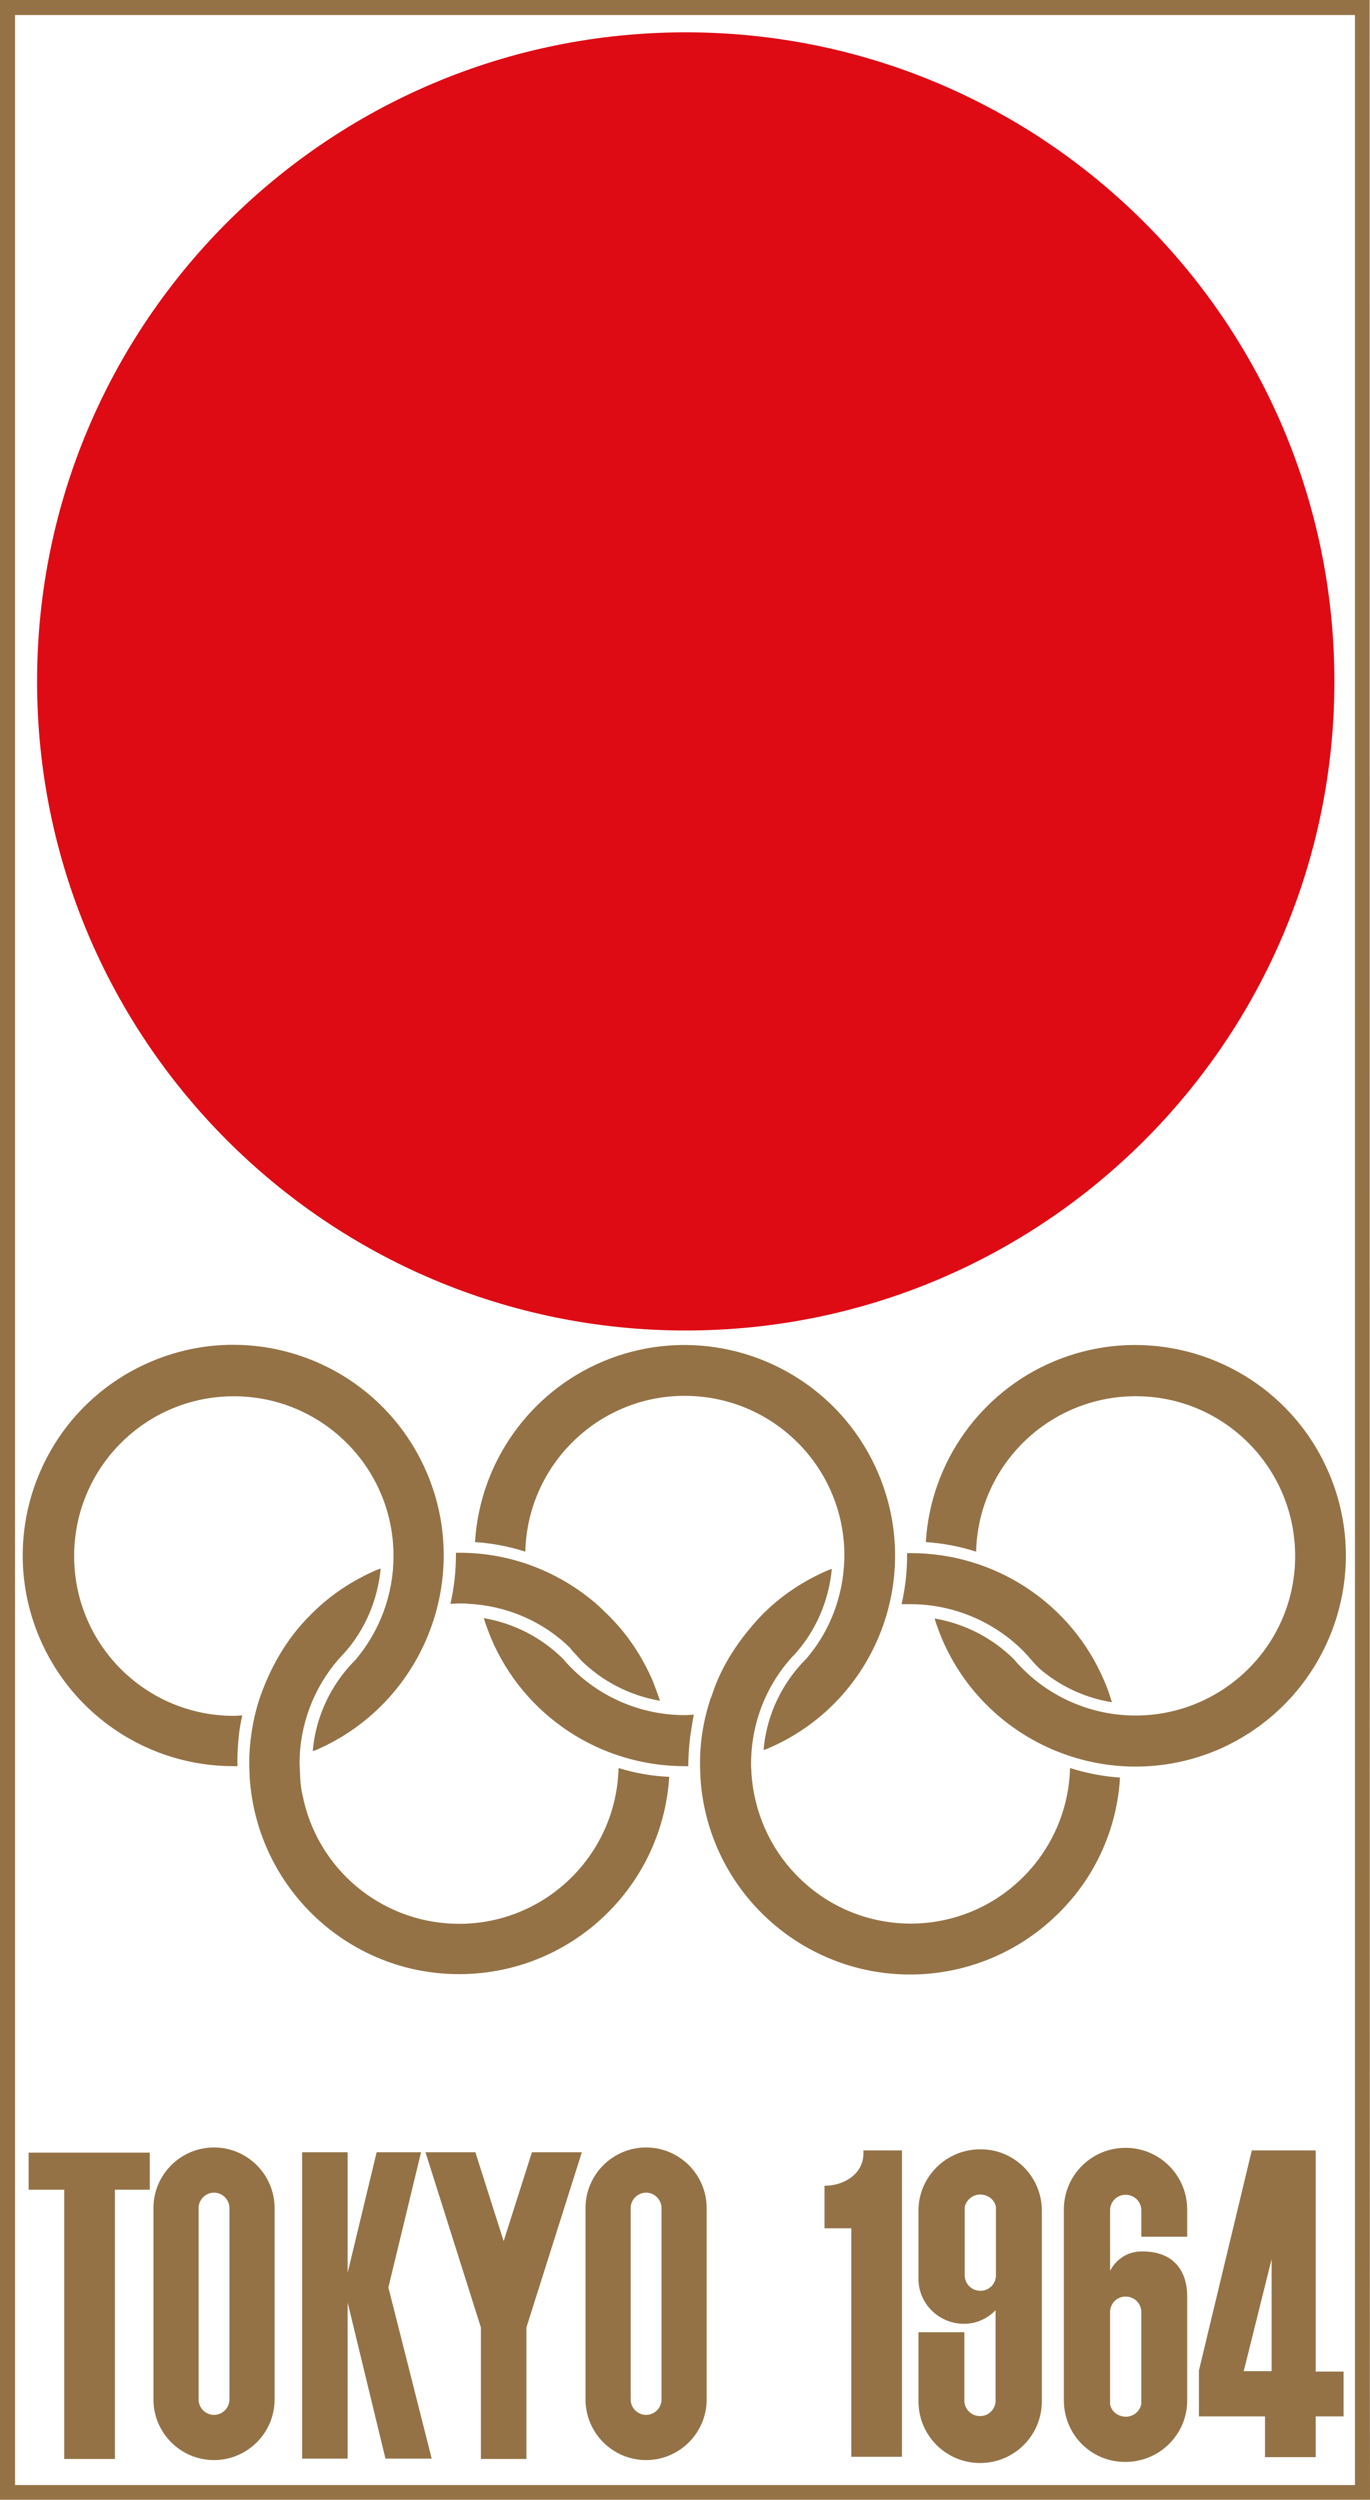
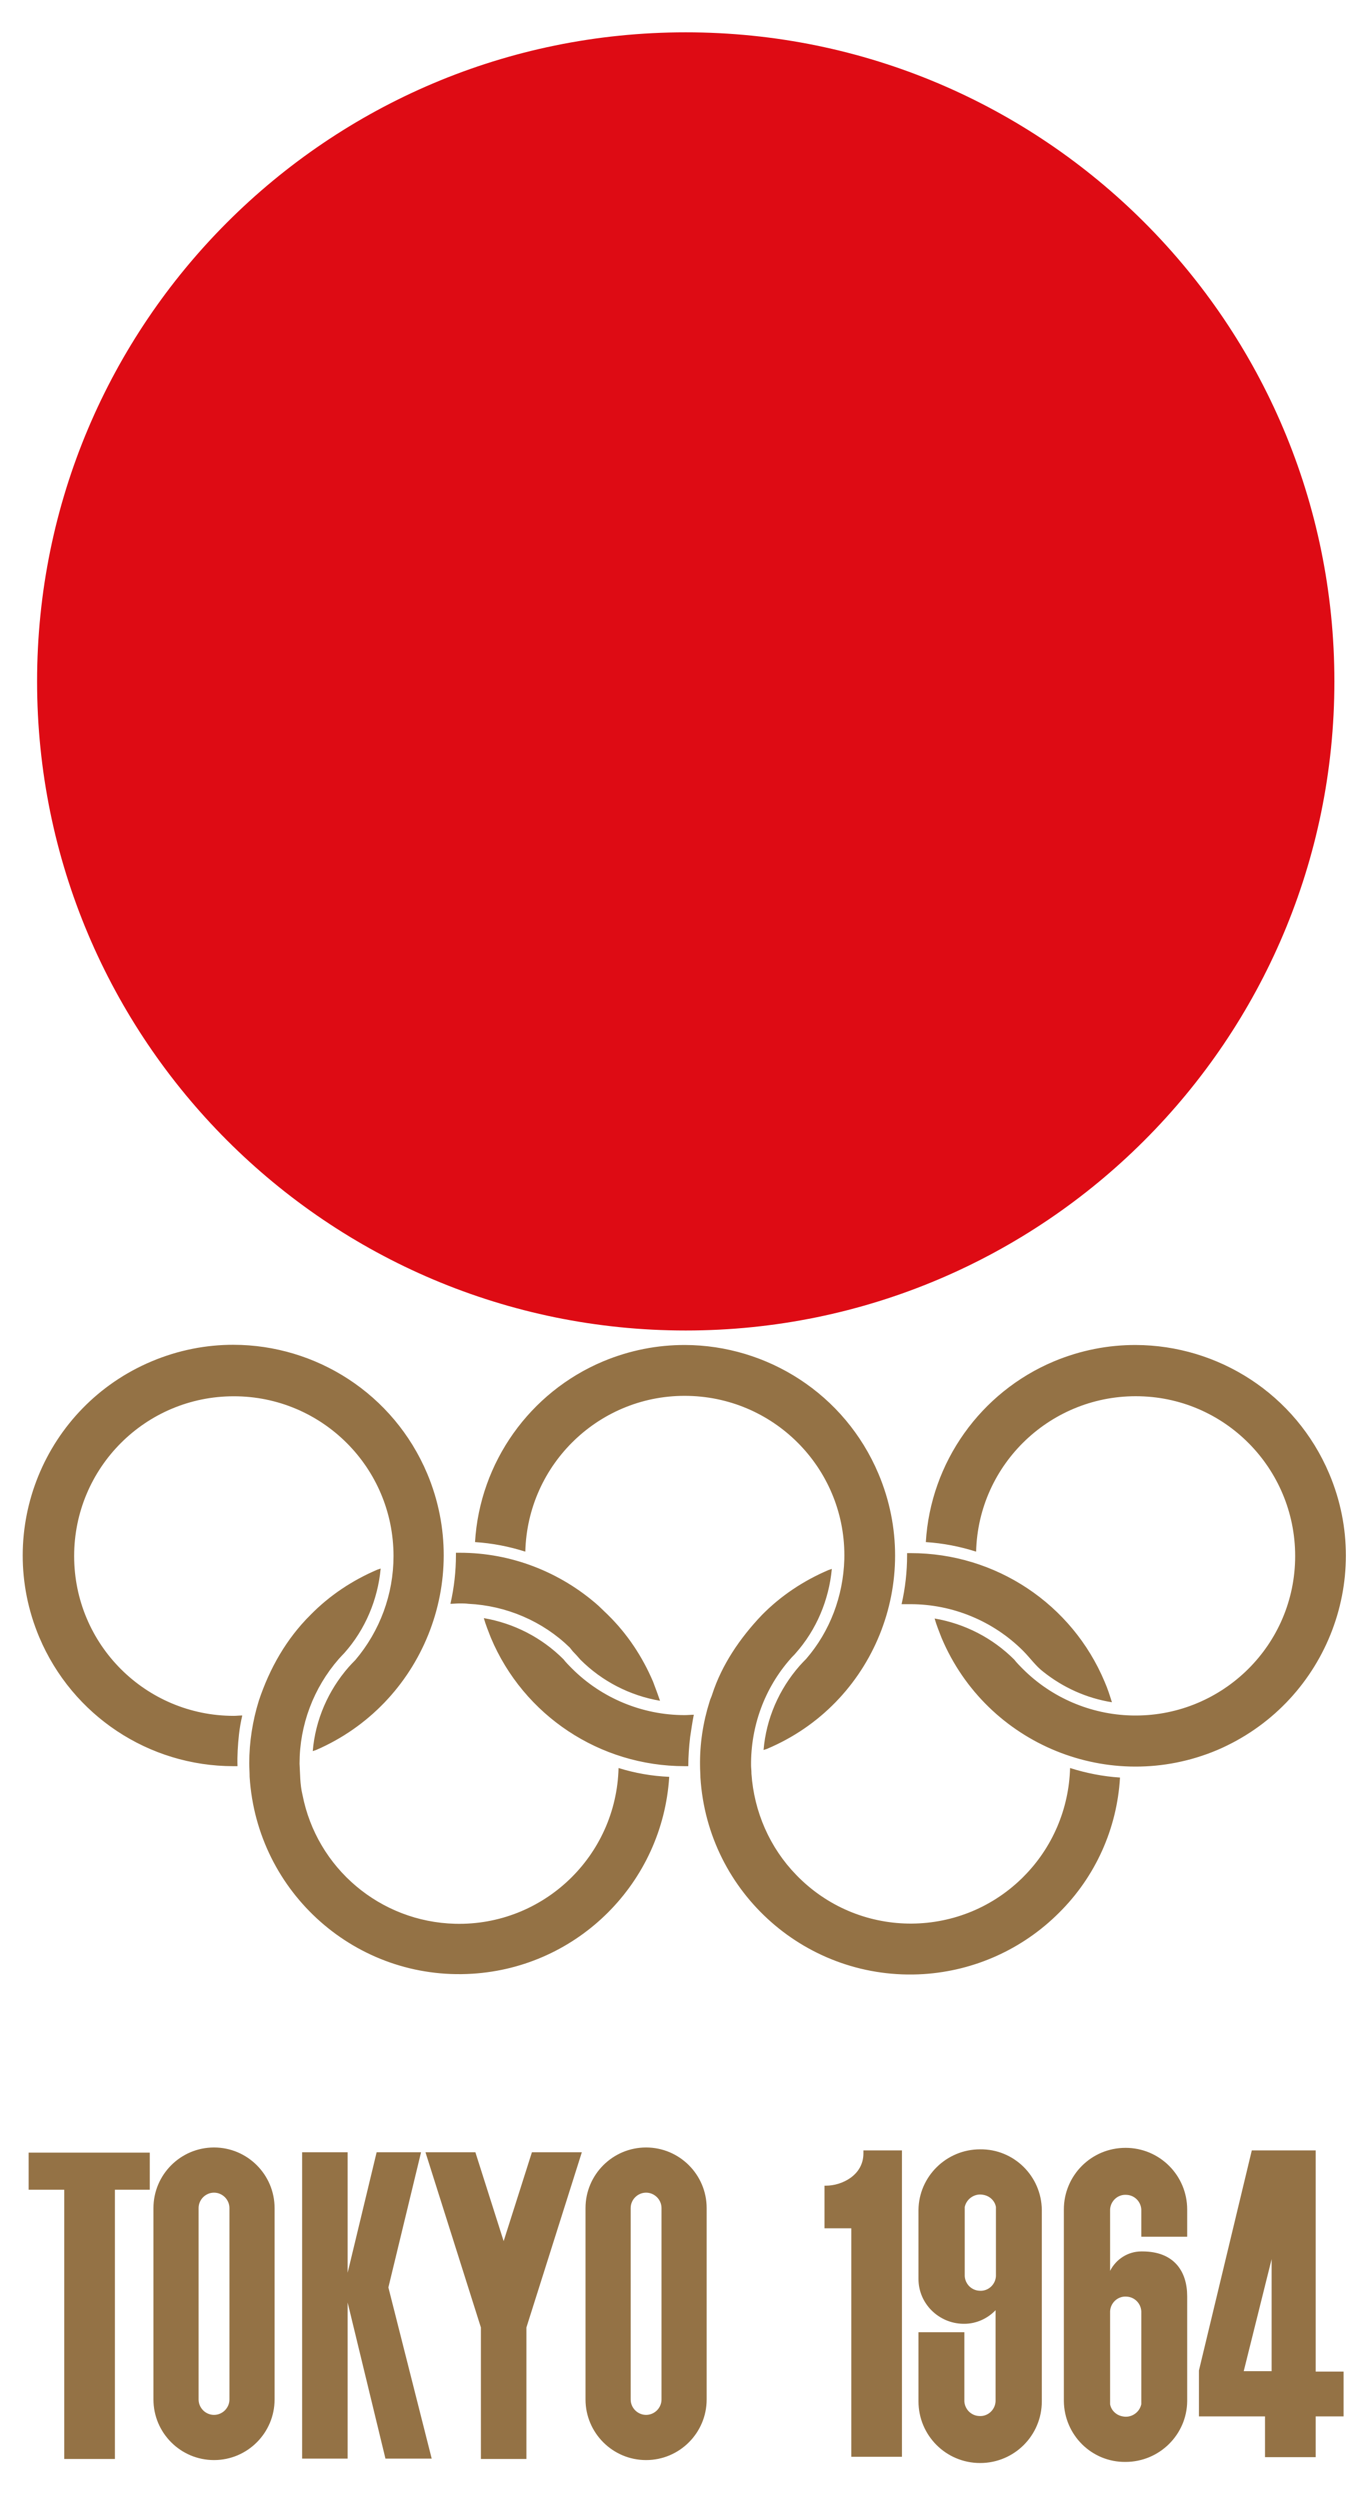
<svg xmlns="http://www.w3.org/2000/svg" xmlns:ns1="http://sodipodi.sourceforge.net/DTD/sodipodi-0.dtd" xmlns:ns2="http://www.inkscape.org/namespaces/inkscape" id="Layer_1" x="0px" y="0px" viewBox="0 0 253.2 461.69" xml:space="preserve" version="1.1" ns1:docname="1964_Summer_Olympics.svg" width="253.2" height="461.69" ns2:version="1.0.2-2 (e86c870879, 2021-01-15)">
  <defs id="defs604" />
  <ns1:namedview pagecolor="#ffffff" bordercolor="#666666" borderopacity="1" objecttolerance="10" gridtolerance="10" guidetolerance="10" ns2:pageopacity="0" ns2:pageshadow="2" ns2:window-width="1366" ns2:window-height="705" id="namedview602" showgrid="false" showguides="true" ns2:guide-bbox="true" ns2:zoom="1" ns2:cx="154.45348" ns2:cy="238.78231" ns2:window-x="-8" ns2:window-y="-8" ns2:window-maximized="1" ns2:current-layer="layer1" ns2:document-rotation="0" />
  <style type="text/css" id="style309"> .st0{fill:#F6F6F6;} .st1{fill:#846B45;} .st2{fill:#81683F;} .st3{fill:none;stroke:#1D1D1B;stroke-width:0.81;stroke-miterlimit:10;} .st4{fill:#1D1D1B;} .st5{fill:#E00D16;} .st6{fill:none;stroke:#1D1D1B;stroke-width:0.81;stroke-miterlimit:10;stroke-dasharray:2.44,2.44,2.44,3.25;} .st7{fill:none;stroke:#1D1D1B;stroke-width:0.81;stroke-miterlimit:10;stroke-dasharray:2.44,2.44,2.44,2.44,2.44,3.25;} </style>
  <title id="title311">Asset 1</title>
  <g ns2:groupmode="layer" id="layer1" ns2:label="Layer 1" transform="translate(-227.1,-176.105)">
    <g id="g1336">
-       <path ns1:nodetypes="ccccccccccc" ns2:connector-curvature="0" id="path315" d="M 477.518,635.081 H 229.882 V 178.887 h 247.637 z m 2.714,-458.976 H 227.1 v 461.69 h 253.2 c -0.068,0 -0.068,-461.69 -0.068,-461.69 z" class="st1" style="fill:#947245;fill-opacity:1;stroke:none;stroke-width:0.678" />
-       <path ns1:nodetypes="cccccccccccccccccccccccccccccccccccccccccccccccccccccccccccccccccccccccccccccccccccccccccccccccccccccccccccccccccccccccccccccccccccccccccccc" ns2:connector-curvature="0" id="path317" d="m 266.654,572.731 c -6.174,0 -11.195,5.021 -11.195,11.195 v 35.347 c 0,6.174 5.021,11.195 11.195,11.195 6.174,0 11.195,-5.021 11.195,-11.195 v -35.347 c 0,-6.174 -5.021,-11.195 -11.195,-11.195 z m 79.854,0 c -6.174,0 -11.195,5.021 -11.195,11.195 v 35.347 c 0,6.174 5.021,11.195 11.195,11.195 6.174,0 11.195,-5.021 11.195,-11.195 v -35.347 c 0,-6.174 -5.021,-11.195 -11.195,-11.195 z m 88.606,0.068 c -6.31,0 -11.397,5.088 -11.397,11.397 v 35.349 c 0.068,6.31 5.155,11.33 11.397,11.262 6.242,0 11.331,-5.021 11.399,-11.195 v -19.404 c 0,-4.614 -2.442,-8.278 -8.277,-8.278 h -0.204 c -2.442,0 -4.681,1.425 -5.767,3.596 v -11.331 c 0.068,-1.56 1.425,-2.85 3.053,-2.714 1.493,0.068 2.646,1.289 2.714,2.714 v 5.021 h 8.481 v -5.021 c 0,-6.31 -5.089,-11.397 -11.399,-11.397 z m -26.867,0.272 c -6.242,0 -11.329,5.021 -11.397,11.195 v 12.754 c 0,4.546 3.731,8.21 8.277,8.278 h 0.204 c 2.171,0 4.274,-0.951 5.767,-2.511 v 16.826 c -0.068,1.56 -1.425,2.85 -3.053,2.714 -1.493,-0.068 -2.646,-1.289 -2.714,-2.714 v -12.756 h -8.481 v 12.756 c 0,6.31 5.088,11.397 11.397,11.397 6.31,0 11.399,-5.088 11.399,-11.397 v -35.347 c -0.068,-6.242 -5.157,-11.262 -11.399,-11.195 z m -21.574,0.203 v 0.543 c 0,4.071 -4.004,5.97 -6.921,5.97 h -0.272 v 7.871 h 4.953 v 42.199 h 9.363 v -56.584 z m 71.78,0 -9.77,40.648 v 8.473 h 12.212 v 7.531 h 9.363 v -7.531 h 5.156 v -8.277 h -5.156 v -40.844 z m -175.516,0.339 v 56.584 h 8.413 v -28.834 l 6.987,28.834 h 8.548 l -8.005,-31.616 6.039,-24.968 h -8.21 l -5.359,22.254 v -22.254 z m 22.796,0 10.244,32.363 v 24.288 h 8.413 v -24.288 l 10.244,-32.363 h -9.227 l -5.224,16.419 -5.225,-16.419 z m -73.341,0.068 v 6.853 h 6.58 v 49.73 h 9.363 v -49.73 h 6.445 v -6.853 z m 34.262,7.395 c 1.56,0 2.849,1.29 2.849,2.85 v 35.347 c 0,1.56 -1.289,2.849 -2.849,2.849 -1.56,0 -2.85,-1.289 -2.85,-2.849 v -35.347 c 0,-1.56 1.29,-2.85 2.85,-2.85 z m 79.854,0 c 1.56,0 2.85,1.29 2.85,2.85 v 35.347 c 0,1.56 -1.29,2.849 -2.85,2.849 -1.56,0 -2.849,-1.289 -2.849,-2.849 v -35.347 c 0,-1.56 1.289,-2.85 2.849,-2.85 z m 61.77,0.342 c 0.191,0.002 0.385,0.022 0.58,0.065 1.153,0.204 2.103,1.086 2.307,2.239 v 0 0.543 12.212 c -0.068,1.56 -1.425,2.85 -3.053,2.714 -1.493,-0.068 -2.646,-1.289 -2.714,-2.714 v -12.756 0 c 0.297,-1.365 1.544,-2.315 2.879,-2.304 z m 53.839,11.938 v 20.693 h -5.156 z m -26.799,6.921 c 1.493,0.068 2.646,1.289 2.714,2.714 v 17.164 0 c -0.339,1.56 -1.899,2.579 -3.46,2.239 -1.153,-0.204 -2.103,-1.086 -2.307,-2.239 v 0 -0.542 -16.622 c 0.068,-1.56 1.425,-2.85 3.053,-2.714 z" style="fill:#947245;fill-opacity:1;stroke:none;stroke-width:0.678" />
+       <path ns1:nodetypes="cccccccccccccccccccccccccccccccccccccccccccccccccccccccccccccccccccccccccccccccccccccccccccccccccccccccccccccccccccccccccccccccccccccccccccc" ns2:connector-curvature="0" id="path317" d="m 266.654,572.731 c -6.174,0 -11.195,5.021 -11.195,11.195 v 35.347 c 0,6.174 5.021,11.195 11.195,11.195 6.174,0 11.195,-5.021 11.195,-11.195 v -35.347 c 0,-6.174 -5.021,-11.195 -11.195,-11.195 z m 79.854,0 c -6.174,0 -11.195,5.021 -11.195,11.195 v 35.347 c 0,6.174 5.021,11.195 11.195,11.195 6.174,0 11.195,-5.021 11.195,-11.195 v -35.347 c 0,-6.174 -5.021,-11.195 -11.195,-11.195 z m 88.606,0.068 c -6.31,0 -11.397,5.088 -11.397,11.397 v 35.349 c 0.068,6.31 5.155,11.33 11.397,11.262 6.242,0 11.331,-5.021 11.399,-11.195 v -19.404 c 0,-4.614 -2.442,-8.278 -8.277,-8.278 h -0.204 c -2.442,0 -4.681,1.425 -5.767,3.596 v -11.331 c 0.068,-1.56 1.425,-2.85 3.053,-2.714 1.493,0.068 2.646,1.289 2.714,2.714 v 5.021 h 8.481 v -5.021 c 0,-6.31 -5.089,-11.397 -11.399,-11.397 z m -26.867,0.272 c -6.242,0 -11.329,5.021 -11.397,11.195 v 12.754 c 0,4.546 3.731,8.21 8.277,8.278 h 0.204 c 2.171,0 4.274,-0.951 5.767,-2.511 v 16.826 c -0.068,1.56 -1.425,2.85 -3.053,2.714 -1.493,-0.068 -2.646,-1.289 -2.714,-2.714 v -12.756 h -8.481 v 12.756 c 0,6.31 5.088,11.397 11.397,11.397 6.31,0 11.399,-5.088 11.399,-11.397 v -35.347 c -0.068,-6.242 -5.157,-11.262 -11.399,-11.195 z m -21.574,0.203 v 0.543 c 0,4.071 -4.004,5.97 -6.921,5.97 h -0.272 v 7.871 h 4.953 v 42.199 h 9.363 v -56.584 z m 71.78,0 -9.77,40.648 v 8.473 h 12.212 v 7.531 h 9.363 v -7.531 h 5.156 v -8.277 h -5.156 v -40.844 z m -175.516,0.339 v 56.584 h 8.413 v -28.834 l 6.987,28.834 h 8.548 l -8.005,-31.616 6.039,-24.968 h -8.21 l -5.359,22.254 v -22.254 z m 22.796,0 10.244,32.363 v 24.288 h 8.413 v -24.288 l 10.244,-32.363 h -9.227 l -5.224,16.419 -5.225,-16.419 z m -73.341,0.068 v 6.853 h 6.58 v 49.73 h 9.363 v -49.73 h 6.445 v -6.853 z m 34.262,7.395 c 1.56,0 2.849,1.29 2.849,2.85 v 35.347 c 0,1.56 -1.289,2.849 -2.849,2.849 -1.56,0 -2.85,-1.289 -2.85,-2.849 v -35.347 c 0,-1.56 1.29,-2.85 2.85,-2.85 m 79.854,0 c 1.56,0 2.85,1.29 2.85,2.85 v 35.347 c 0,1.56 -1.29,2.849 -2.85,2.849 -1.56,0 -2.849,-1.289 -2.849,-2.849 v -35.347 c 0,-1.56 1.289,-2.85 2.849,-2.85 z m 61.77,0.342 c 0.191,0.002 0.385,0.022 0.58,0.065 1.153,0.204 2.103,1.086 2.307,2.239 v 0 0.543 12.212 c -0.068,1.56 -1.425,2.85 -3.053,2.714 -1.493,-0.068 -2.646,-1.289 -2.714,-2.714 v -12.756 0 c 0.297,-1.365 1.544,-2.315 2.879,-2.304 z m 53.839,11.938 v 20.693 h -5.156 z m -26.799,6.921 c 1.493,0.068 2.646,1.289 2.714,2.714 v 17.164 0 c -0.339,1.56 -1.899,2.579 -3.46,2.239 -1.153,-0.204 -2.103,-1.086 -2.307,-2.239 v 0 -0.542 -16.622 c 0.068,-1.56 1.425,-2.85 3.053,-2.714 z" style="fill:#947245;fill-opacity:1;stroke:none;stroke-width:0.678" />
      <path ns1:nodetypes="ccccc" ns2:connector-curvature="0" id="circle543" d="m 473.719,301.959 c 0,66.21 -53.674,119.883 -119.883,119.883 -66.21,-1e-5 -119.883,-53.674 -119.883,-119.883 0,-66.21 53.674,-119.883 119.883,-119.883 66.21,0 119.883,53.674 119.883,119.883 z" style="fill:#de0b14;fill-opacity:1;stroke:none;stroke-width:0.678" />
      <path ns1:nodetypes="ccccccccccccccccccccccccccccccccccccccccccccccccccccccccccccccccccccccccccccccccccccccccccccccccccccccccccccccccccccc" ns2:connector-curvature="0" id="path581" d="m 270.265,424.478 c -5.053,-0.007 -10.192,0.977 -15.145,3.064 -19.811,8.345 -29.106,31.141 -20.761,50.952 6.106,14.451 20.217,23.814 35.889,23.814 h 0.747 c -0.068,-1.968 0.067,-3.935 0.27,-5.834 0.136,-1.221 0.34,-2.375 0.611,-3.529 -0.543,0 -1.085,0.069 -1.56,0.069 -16.283,0 -29.513,-13.162 -29.513,-29.513 0,-16.283 13.162,-29.513 29.513,-29.513 16.283,0 29.513,13.162 29.513,29.513 0,7.056 -2.511,13.84 -7.056,19.2 -0.432,0.425 -0.873,0.91 -1.222,1.289 -3.799,4.342 -6.173,9.77 -6.648,15.537 l 0.61,-0.204 c 19.607,-8.481 28.835,-31.276 20.558,-51.019 -6.259,-14.858 -20.647,-23.802 -35.807,-23.824 z m 83.44,0.038 c -5.047,-0.016 -10.181,0.956 -15.134,3.025 -13.569,5.699 -22.796,18.657 -23.678,33.38 3.189,0.204 6.309,0.814 9.294,1.764 0.407,-16.283 13.908,-29.174 30.191,-28.767 16.283,0.407 29.174,13.908 28.767,30.191 -0.204,6.785 -2.646,13.299 -7.056,18.387 -0.432,0.425 -0.872,0.909 -1.22,1.288 -3.799,4.342 -6.174,9.77 -6.649,15.537 l 0.611,-0.203 c 19.743,-8.277 28.97,-31.074 20.625,-50.817 -6.259,-14.807 -20.609,-23.738 -35.75,-23.786 z m 83.315,0 c -5.047,-0.016 -10.183,0.956 -15.135,3.025 -13.569,5.699 -22.795,18.657 -23.677,33.38 3.189,0.204 6.309,0.814 9.294,1.764 0.407,-16.283 13.976,-29.105 30.259,-28.698 16.283,0.407 29.106,13.976 28.699,30.259 -0.407,16.283 -13.976,29.105 -30.259,28.698 -7.531,-0.204 -14.724,-3.256 -20.083,-8.616 -0.543,-0.543 -1.085,-1.086 -1.56,-1.696 -4.003,-4.003 -9.16,-6.648 -14.723,-7.598 0.339,1.221 0.814,2.374 1.289,3.595 8.345,19.743 31.141,29.038 50.952,20.693 19.811,-8.481 29.038,-31.276 20.693,-51.019 -6.259,-14.807 -20.608,-23.738 -35.749,-23.786 z m -125.655,38.373 v 0.407 c 0,3.053 -0.339,6.039 -1.018,9.024 0.543,0 1.086,-0.069 1.696,-0.069 0.611,0 1.084,10e-4 1.627,0.069 6.988,0.339 13.706,3.188 18.726,8.073 l 0.542,0.678 c 0.475,0.475 0.95,1.018 1.425,1.561 4.003,4.003 9.16,6.648 14.723,7.598 -0.407,-1.153 -0.814,-2.306 -1.289,-3.527 -1.968,-4.614 -4.75,-8.819 -8.346,-12.347 -0.611,-0.611 -1.221,-1.153 -1.764,-1.696 v 0 c -7.056,-6.242 -16.147,-9.77 -25.577,-9.77 z m 83.381,0.068 v 0.407 c 0,3.053 -0.339,6.039 -1.018,9.024 h 1.629 c 7.802,0 15.334,3.12 20.829,8.616 1.359,1.37 2.342,2.814 3.732,3.868 3.664,2.917 8.005,4.884 12.687,5.63 -0.407,-1.289 -0.814,-2.578 -1.357,-3.799 -6.038,-14.383 -20.151,-23.746 -35.823,-23.746 z m -97.29,2.849 -0.611,0.204 c -4.614,1.968 -8.821,4.75 -12.349,8.346 -4.497,4.454 -7.577,9.918 -9.566,15.875 -1.153,3.732 -1.764,7.599 -1.764,11.534 0,0.814 0.068,1.697 0.068,2.511 1.357,21.439 19.744,37.722 41.183,36.365 19.54,-1.221 35.144,-16.825 36.365,-36.365 -3.189,-0.136 -6.31,-0.679 -9.363,-1.629 -0.407,16.283 -13.908,29.174 -30.191,28.767 -13.841,-0.339 -25.578,-10.244 -28.224,-23.814 -0.479,-2.002 -0.423,-3.842 -0.543,-5.767 0,-7.124 2.579,-13.976 7.26,-19.336 0.347,-0.386 0.723,-0.781 1.018,-1.087 3.867,-4.342 6.174,-9.838 6.717,-15.604 z m 83.381,0.069 -0.61,0.203 c -4.614,1.968 -8.821,4.75 -12.349,8.346 -3.999,4.201 -7.39,9.156 -9.159,14.654 -0.138,0.481 -0.331,0.752 -0.474,1.289 -1.221,3.867 -1.832,7.87 -1.764,11.941 0,0.678 0.068,1.425 0.068,2.103 1.357,21.439 19.81,37.654 41.249,36.297 9.431,-0.611 18.319,-4.613 25.035,-11.33 6.717,-6.649 10.719,-15.537 11.262,-24.968 -3.121,-0.204 -6.242,-0.814 -9.227,-1.764 -0.204,7.531 -3.256,14.722 -8.616,20.082 0,0 -0.204,0.204 -0.339,0.339 -11.669,11.33 -30.327,11.059 -41.657,-0.678 -4.885,-5.021 -7.802,-11.669 -8.277,-18.725 v -0.135 c 0,-0.475 -0.069,-0.95 -0.069,-1.357 -0.068,-7.259 2.511,-14.316 7.328,-19.744 0.271,-0.339 0.611,-0.61 0.883,-0.949 3.867,-4.342 6.173,-9.838 6.716,-15.605 z m -64.317,9.09 c 0.339,1.221 0.814,2.375 1.289,3.596 6.038,14.383 20.149,23.746 35.822,23.746 h 0.678 c 0,-1.832 0.136,-3.596 0.339,-5.36 0.204,-1.357 0.407,-2.781 0.678,-4.138 -0.543,0 -1.086,0.068 -1.696,0.068 -7.802,0 -15.333,-3.12 -20.828,-8.616 -0.543,-0.543 -1.086,-1.086 -1.561,-1.696 -4.003,-4.003 -9.159,-6.65 -14.722,-7.6 z" style="fill:#947245;fill-opacity:1;stroke:none;stroke-width:0.678" />
    </g>
  </g>
</svg>